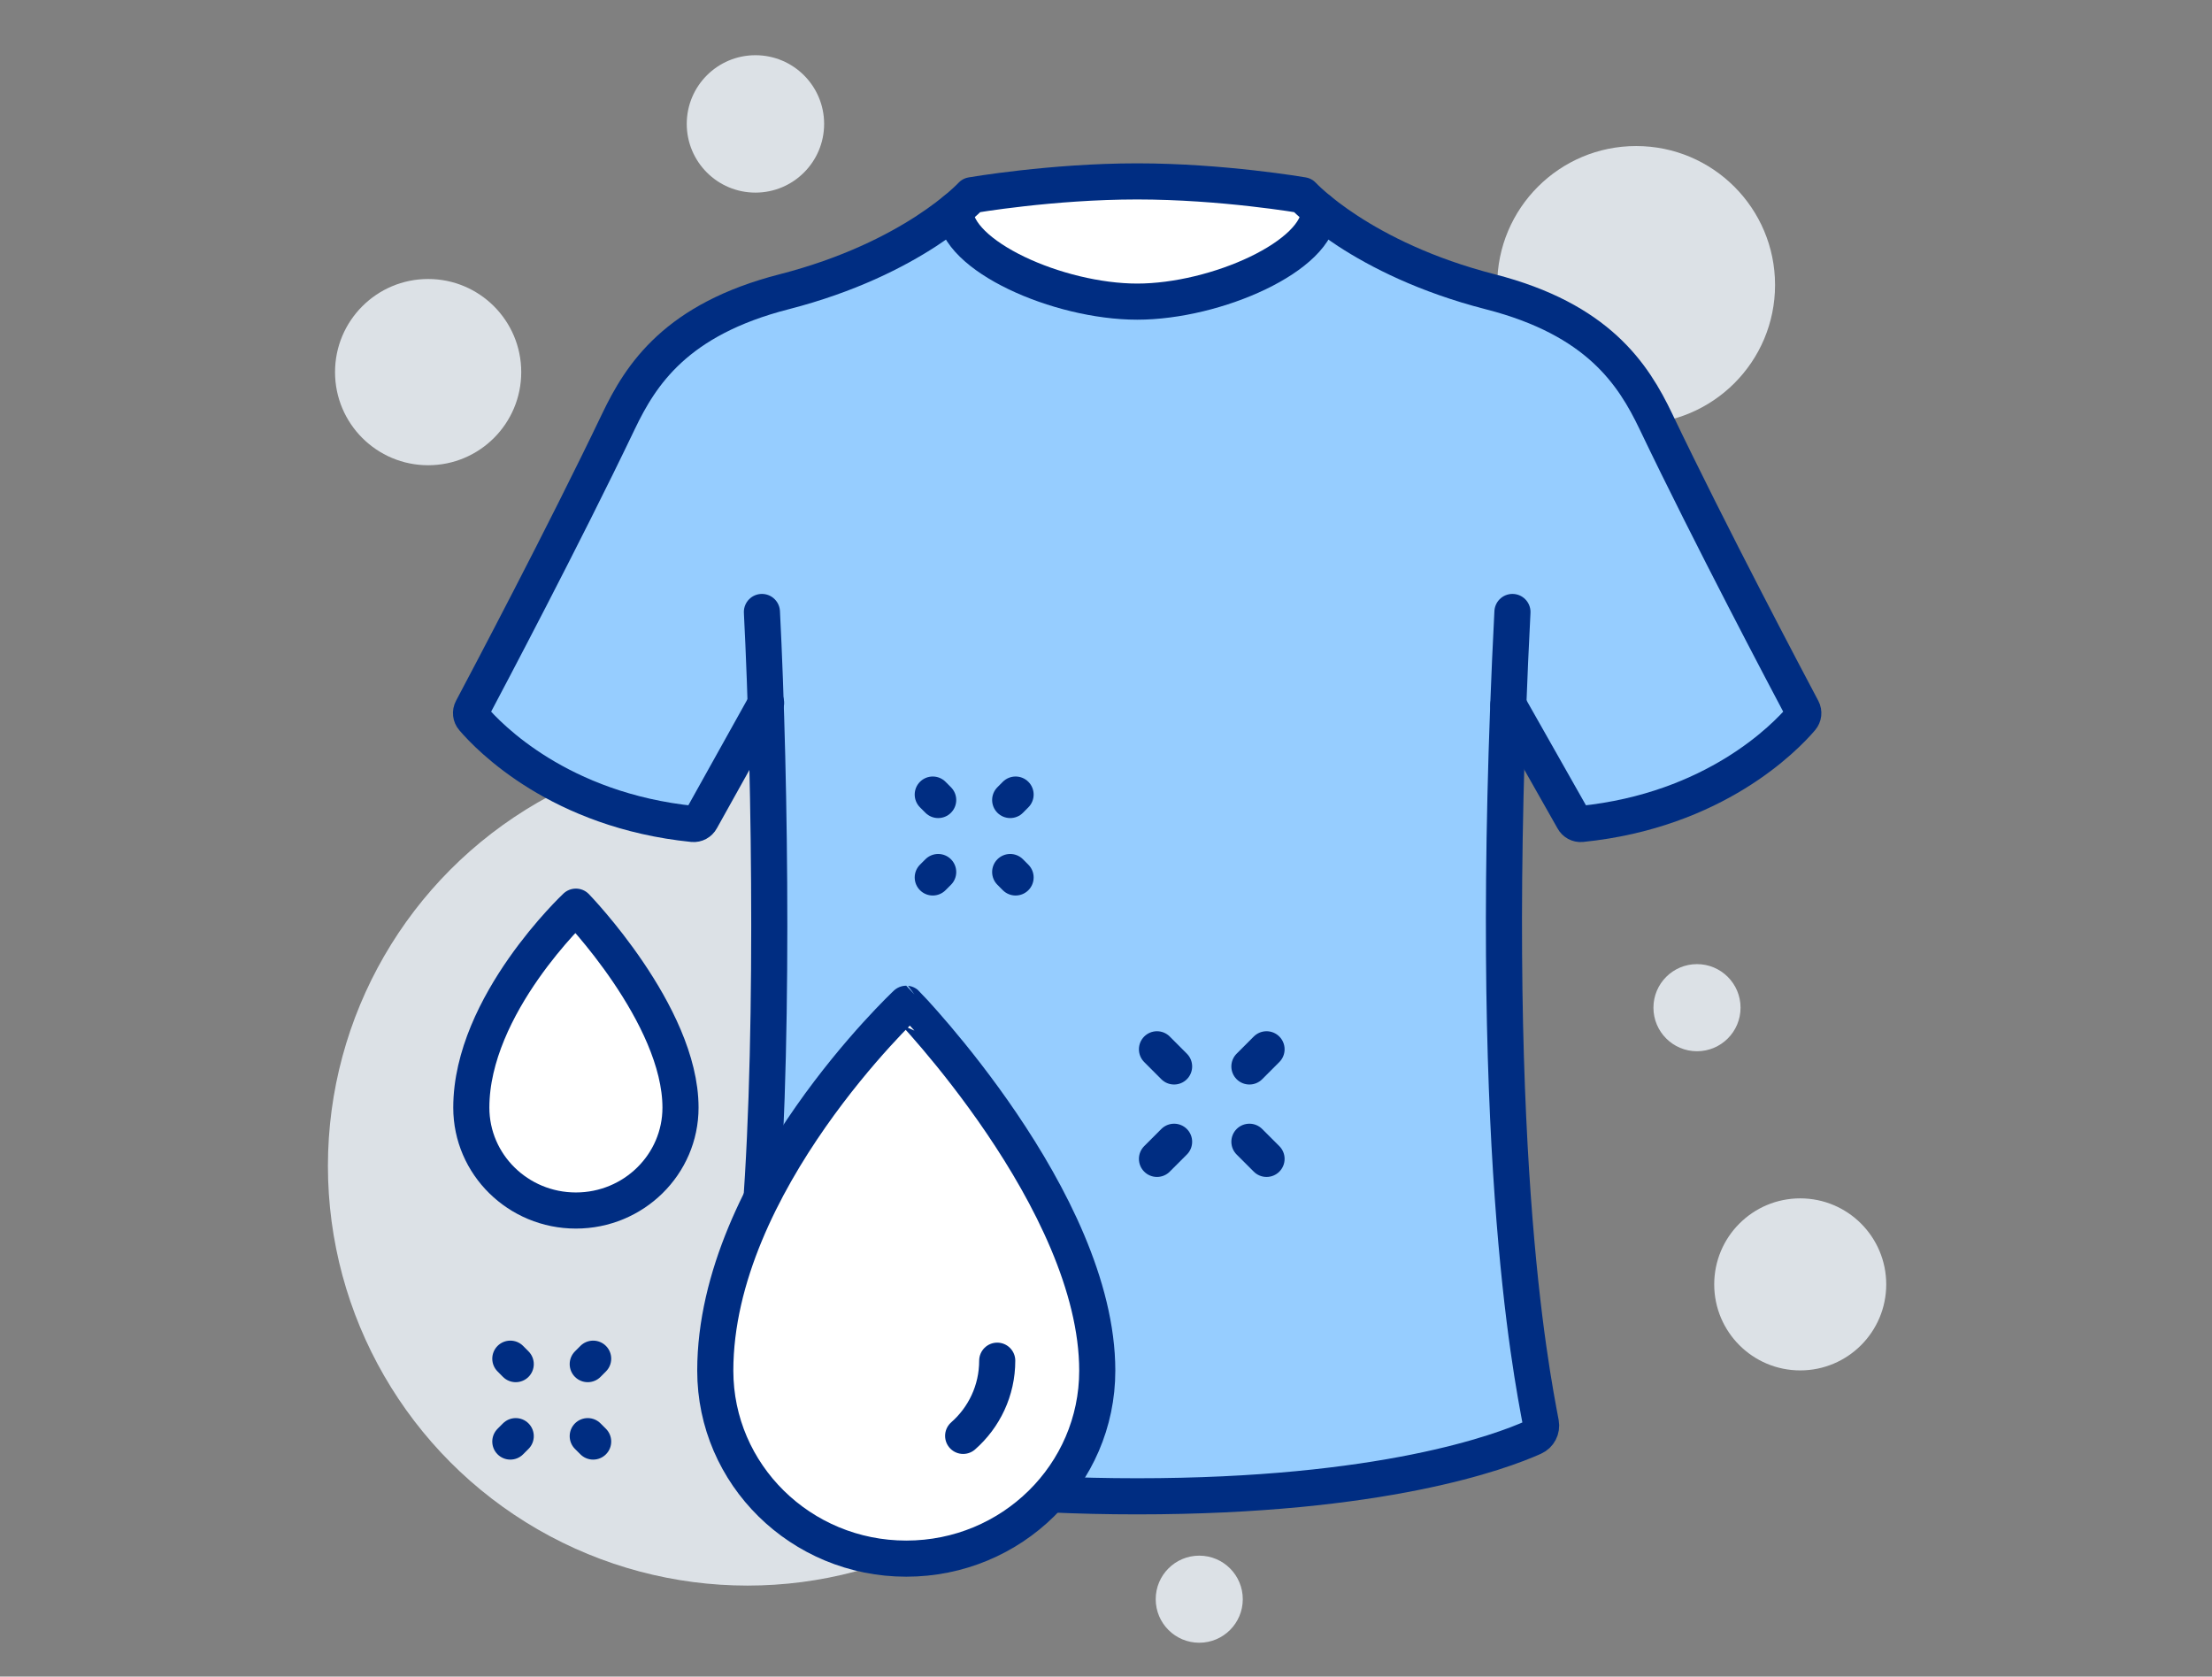
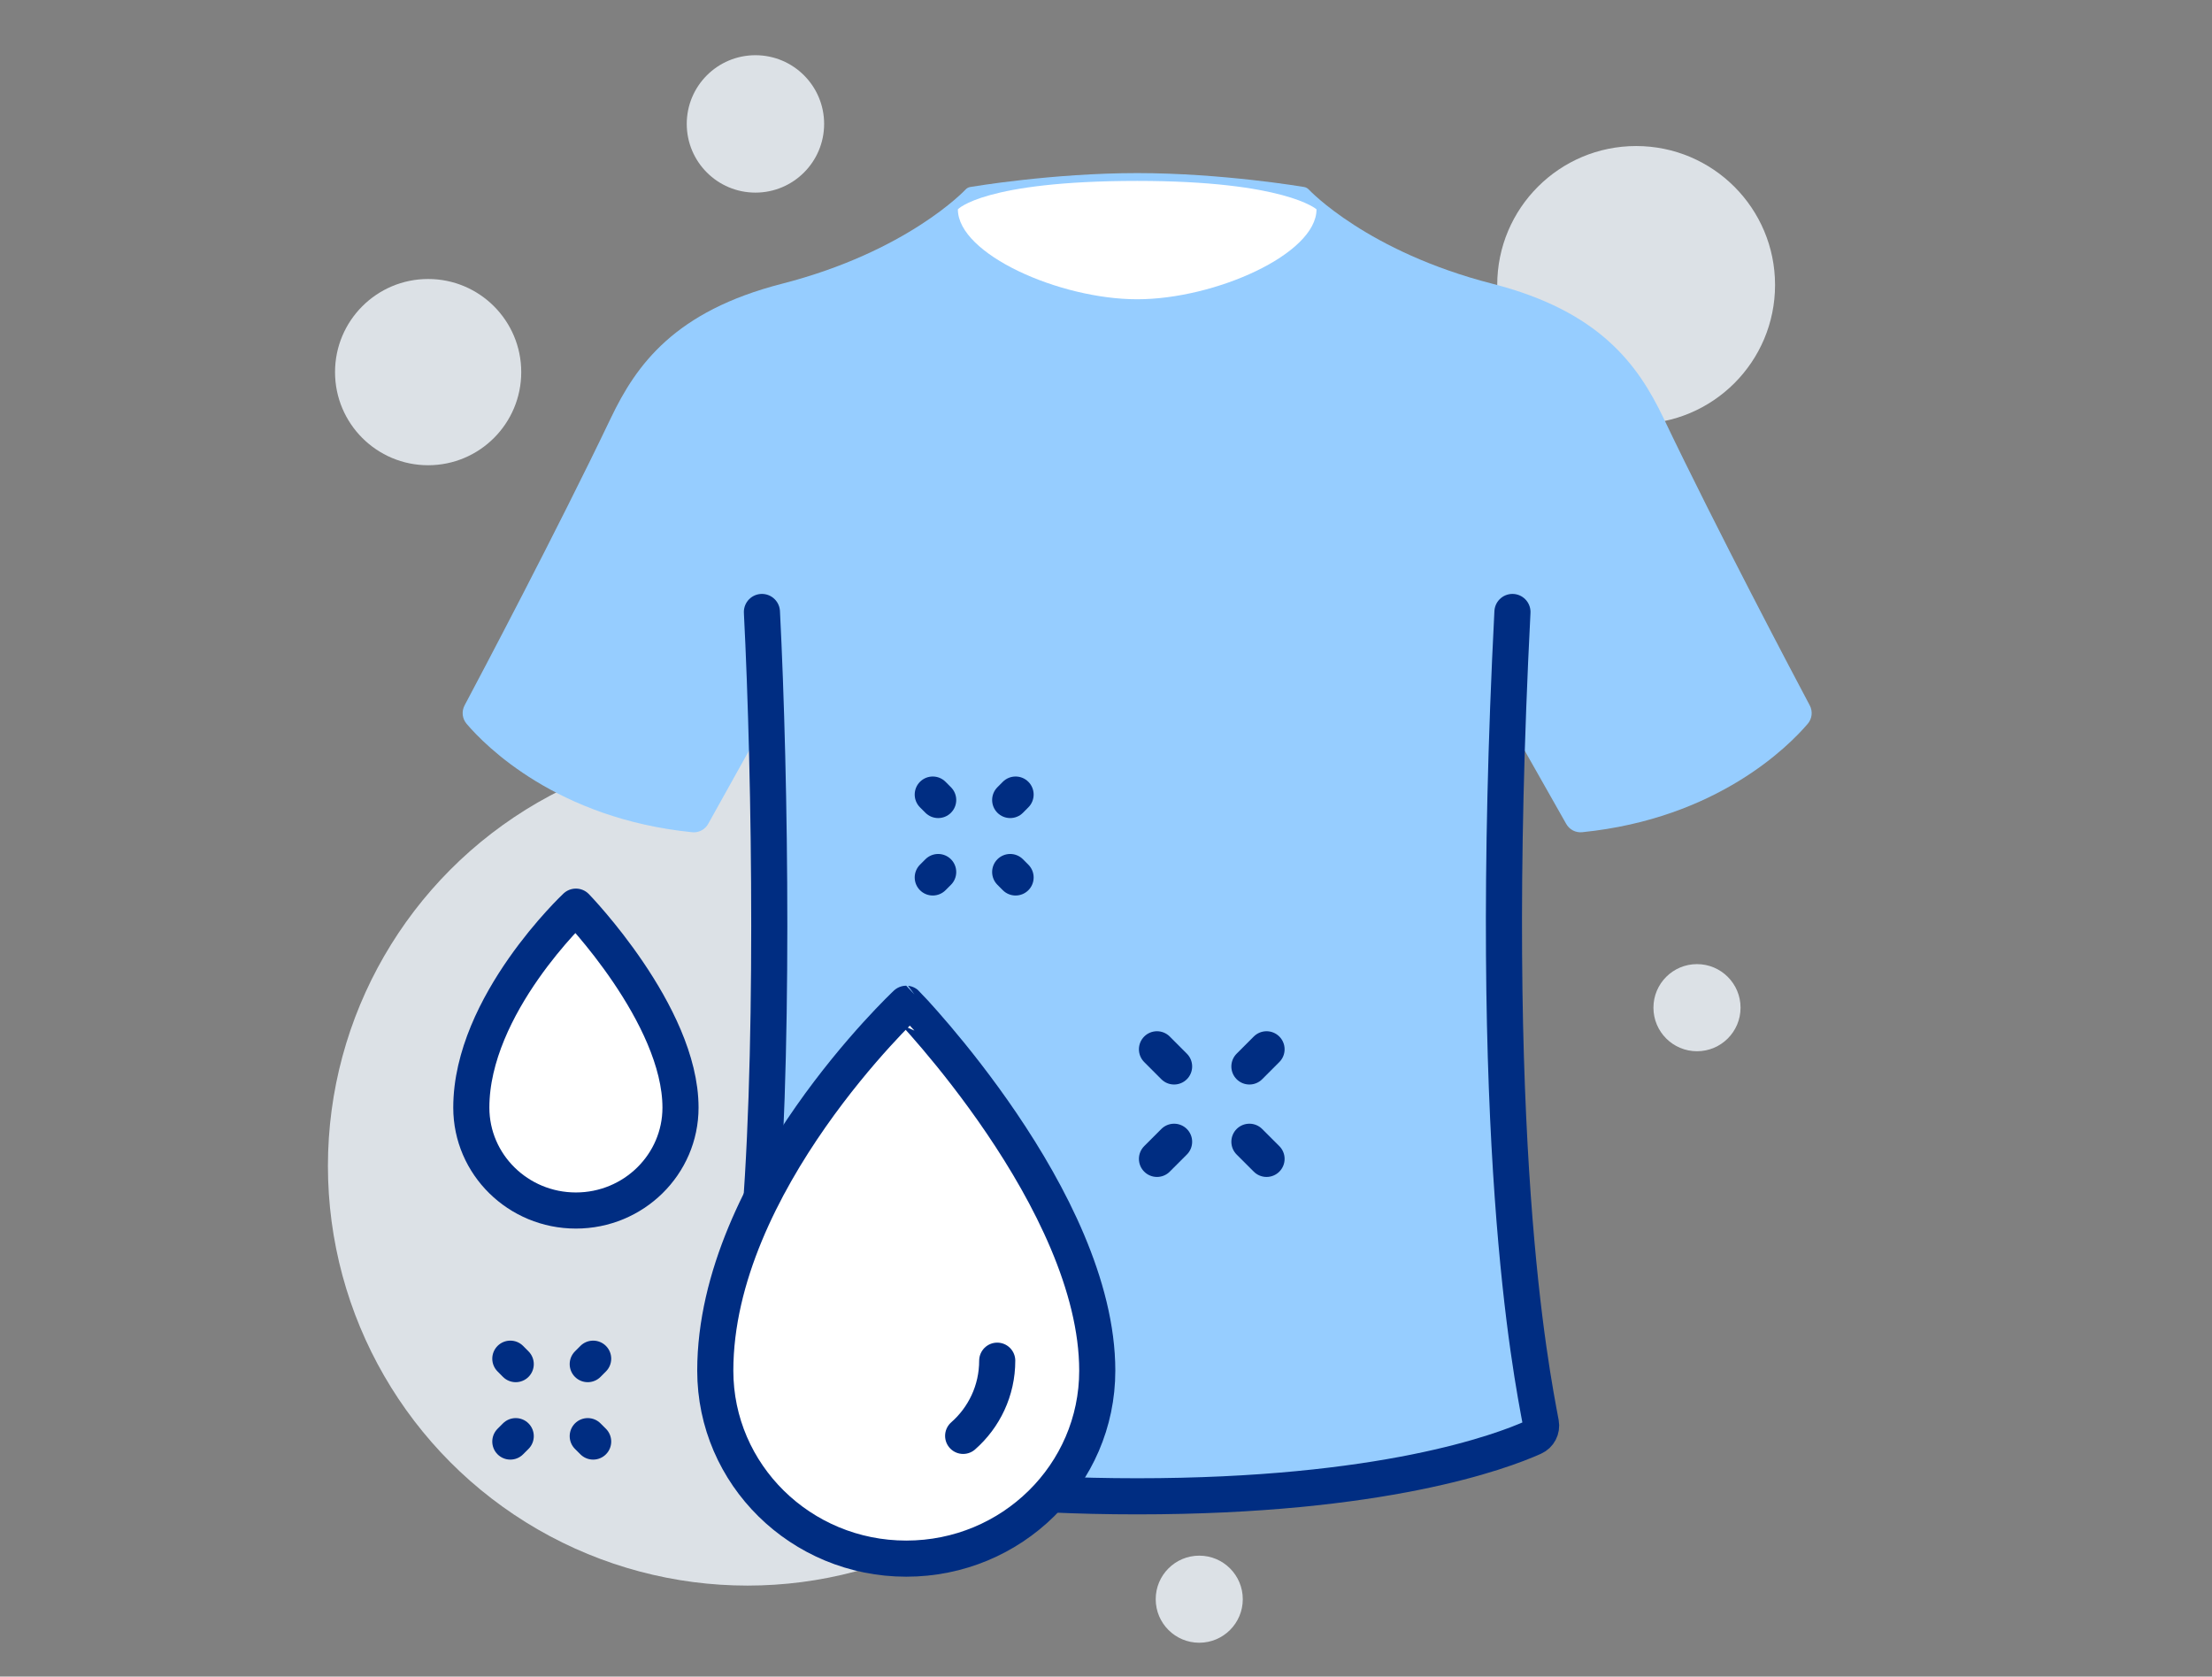
<svg xmlns="http://www.w3.org/2000/svg" version="1.1" id="Layer_2" x="0px" y="0px" width="122.5px" height="92.833px" viewBox="0 0 122.5 92.833" style="enable-background:new 0 0 122.5 92.833;" xml:space="preserve">
  <rect x="0" y="0" width="122.5" height="92.833" fill="#808080" stroke="none" />
  <g>
    <circle style="fill:#DCE1E6;" cx="41.396" cy="64.558" r="23.236" />
    <circle style="fill:#DCE1E6;" cx="90.609" cy="15.779" r="7.693" />
    <circle style="fill:#DCE1E6;" cx="23.71" cy="20.604" r="5.156" />
    <circle style="fill:#DCE1E6;" cx="41.836" cy="6.861" r="3.804" />
    <circle style="fill:#DCE1E6;" cx="66.414" cy="88.547" r="2.411" />
-     <circle style="fill:#DCE1E6;" cx="99.696" cy="71.116" r="4.763" />
    <circle style="fill:#DCE1E6;" cx="93.979" cy="55.795" r="2.412" />
    <path style="fill:#96CDFF;" d="M100.223,39.056c-0.824-1.554-5.091-9.617-8.101-15.914c-1.417-2.962-3.544-5.912-9.471-7.43   c-6.942-1.78-10.135-5.18-10.167-5.214c-0.068-0.075-0.16-0.126-0.261-0.144c-0.044-0.007-4.524-0.77-9.246-0.77   c-4.724,0-9.202,0.763-9.246,0.77c-0.103,0.018-0.193,0.068-0.262,0.144c-0.031,0.034-3.224,3.434-10.167,5.214   c-5.927,1.518-8.054,4.468-9.471,7.43c-3.011,6.297-7.275,14.36-8.102,15.915c-0.177,0.334-0.132,0.736,0.115,1.025   c1.037,1.217,5.011,5.244,12.484,5.998c0.032,0.004,0.062,0.006,0.094,0.006c0.334,0,0.644-0.183,0.803-0.479l2.763-4.957   c0.243,8.803,0.258,20.643-0.496,28.365c-0.54,5.509-1.112,8.558-1.327,9.706c-0.102,0.533,0.176,1.061,0.67,1.282   c1.731,0.776,8.438,3.307,22.142,3.307s20.41-2.53,22.14-3.307c0.496-0.222,0.771-0.749,0.672-1.282l-0.036-0.191   c-2.079-11.018-2.218-25.682-1.817-37.853l2.789,4.922c0.177,0.33,0.528,0.52,0.899,0.48c7.475-0.754,11.446-4.781,12.484-5.998   C100.356,39.793,100.4,39.391,100.223,39.056z" />
    <path style="fill:#FFFFFF;" d="M53.047,11.59c0,2.482,5.628,4.98,9.931,4.98s9.93-2.498,9.93-4.98c0,0-1.745-1.573-9.93-1.573   C54.472,10.017,53.047,11.59,53.047,11.59z" />
    <path style="fill:none;stroke:#002D82;stroke-width:2;stroke-linecap:round;stroke-linejoin:round;stroke-miterlimit:10;" d="   M42.195,33.885c0.467,9.114,0.701,25.515-0.244,35.176c-0.529,5.408-1.093,8.473-1.332,9.746c-0.06,0.321,0.108,0.643,0.407,0.775   c1.784,0.802,8.383,3.268,21.952,3.268c13.567,0,20.167-2.466,21.951-3.268c0.3-0.133,0.466-0.454,0.406-0.775   c-0.555-2.96-3.078-15.572-1.576-44.922" />
-     <path style="fill:none;stroke:#002D82;stroke-width:2;stroke-linecap:round;stroke-linejoin:round;stroke-miterlimit:10;" d="   M73.063,11.643c0,2.521-5.714,5.058-10.085,5.058s-10.086-2.536-10.086-5.058" />
-     <path style="fill:none;stroke:#002D82;stroke-width:2;stroke-linecap:round;stroke-linejoin:round;stroke-miterlimit:10;" d="   M42.426,38.92l-3.603,6.462c-0.087,0.162-0.265,0.258-0.446,0.241c-7.395-0.75-11.293-4.802-12.181-5.841   c-0.124-0.144-0.146-0.344-0.058-0.51c0.825-1.556,5.085-9.608,8.11-15.932c1.256-2.627,3.209-5.654,9.169-7.183   c7.181-1.842,10.391-5.348,10.391-5.348s4.432-0.765,9.169-0.765s9.168,0.765,9.168,0.765s3.212,3.506,10.391,5.348   c5.96,1.528,7.913,4.556,9.169,7.183c3.024,6.323,7.284,14.376,8.109,15.932c0.088,0.166,0.065,0.366-0.057,0.51   c-0.887,1.039-4.785,5.091-12.181,5.841c-0.184,0.017-0.36-0.079-0.446-0.241l-3.596-6.349" />
    <path style="fill:#FFFFFF;stroke:#002D82;stroke-width:2;stroke-linecap:round;stroke-linejoin:round;stroke-miterlimit:10;" d="   M60.766,75.895c0,5.748-4.735,10.406-10.578,10.406c-5.841,0-10.576-4.658-10.576-10.406c0-10.408,10.576-20.317,10.576-20.317   S60.766,66.48,60.766,75.895z" />
    <path style="fill:none;stroke:#002D82;stroke-width:2;stroke-linecap:round;stroke-linejoin:round;stroke-miterlimit:10;" d="   M55.226,75.341c0,1.658-0.73,3.149-1.887,4.163" />
    <path style="fill:#FFFFFF;stroke:#002D82;stroke-width:2;stroke-linecap:round;stroke-linejoin:round;stroke-miterlimit:10;" d="   M37.686,61.328c0,3.146-2.594,5.698-5.793,5.698c-3.2,0-5.792-2.552-5.792-5.698c0-5.699,5.792-11.127,5.792-11.127   S37.686,56.172,37.686,61.328z" />
    <line style="fill:none;stroke:#002D82;stroke-width:2;stroke-linecap:round;stroke-linejoin:round;stroke-miterlimit:10;" x1="28.561" y1="75.531" x2="28.262" y2="75.23" />
    <line style="fill:none;stroke:#002D82;stroke-width:2;stroke-linecap:round;stroke-linejoin:round;stroke-miterlimit:10;" x1="32.849" y1="79.818" x2="32.549" y2="79.519" />
    <line style="fill:none;stroke:#002D82;stroke-width:2;stroke-linecap:round;stroke-linejoin:round;stroke-miterlimit:10;" x1="28.561" y1="79.519" x2="28.262" y2="79.818" />
    <line style="fill:none;stroke:#002D82;stroke-width:2;stroke-linecap:round;stroke-linejoin:round;stroke-miterlimit:10;" x1="32.849" y1="75.23" x2="32.549" y2="75.531" />
    <line style="fill:none;stroke:#002D82;stroke-width:2;stroke-linecap:round;stroke-linejoin:round;stroke-miterlimit:10;" x1="64.073" y1="64.167" x2="65.021" y2="63.219" />
    <line style="fill:none;stroke:#002D82;stroke-width:2;stroke-linecap:round;stroke-linejoin:round;stroke-miterlimit:10;" x1="69.192" y1="59.049" x2="70.141" y2="58.099" />
    <line style="fill:none;stroke:#002D82;stroke-width:2;stroke-linecap:round;stroke-linejoin:round;stroke-miterlimit:10;" x1="70.141" y1="64.167" x2="69.192" y2="63.219" />
    <line style="fill:none;stroke:#002D82;stroke-width:2;stroke-linecap:round;stroke-linejoin:round;stroke-miterlimit:10;" x1="65.021" y1="59.049" x2="64.073" y2="58.099" />
    <line style="fill:none;stroke:#002D82;stroke-width:2;stroke-linecap:round;stroke-linejoin:round;stroke-miterlimit:10;" x1="51.956" y1="44.296" x2="51.656" y2="43.995" />
    <line style="fill:none;stroke:#002D82;stroke-width:2;stroke-linecap:round;stroke-linejoin:round;stroke-miterlimit:10;" x1="56.243" y1="48.584" x2="55.944" y2="48.284" />
    <line style="fill:none;stroke:#002D82;stroke-width:2;stroke-linecap:round;stroke-linejoin:round;stroke-miterlimit:10;" x1="51.956" y1="48.284" x2="51.656" y2="48.584" />
    <line style="fill:none;stroke:#002D82;stroke-width:2;stroke-linecap:round;stroke-linejoin:round;stroke-miterlimit:10;" x1="56.243" y1="43.995" x2="55.944" y2="44.296" />
  </g>
</svg>